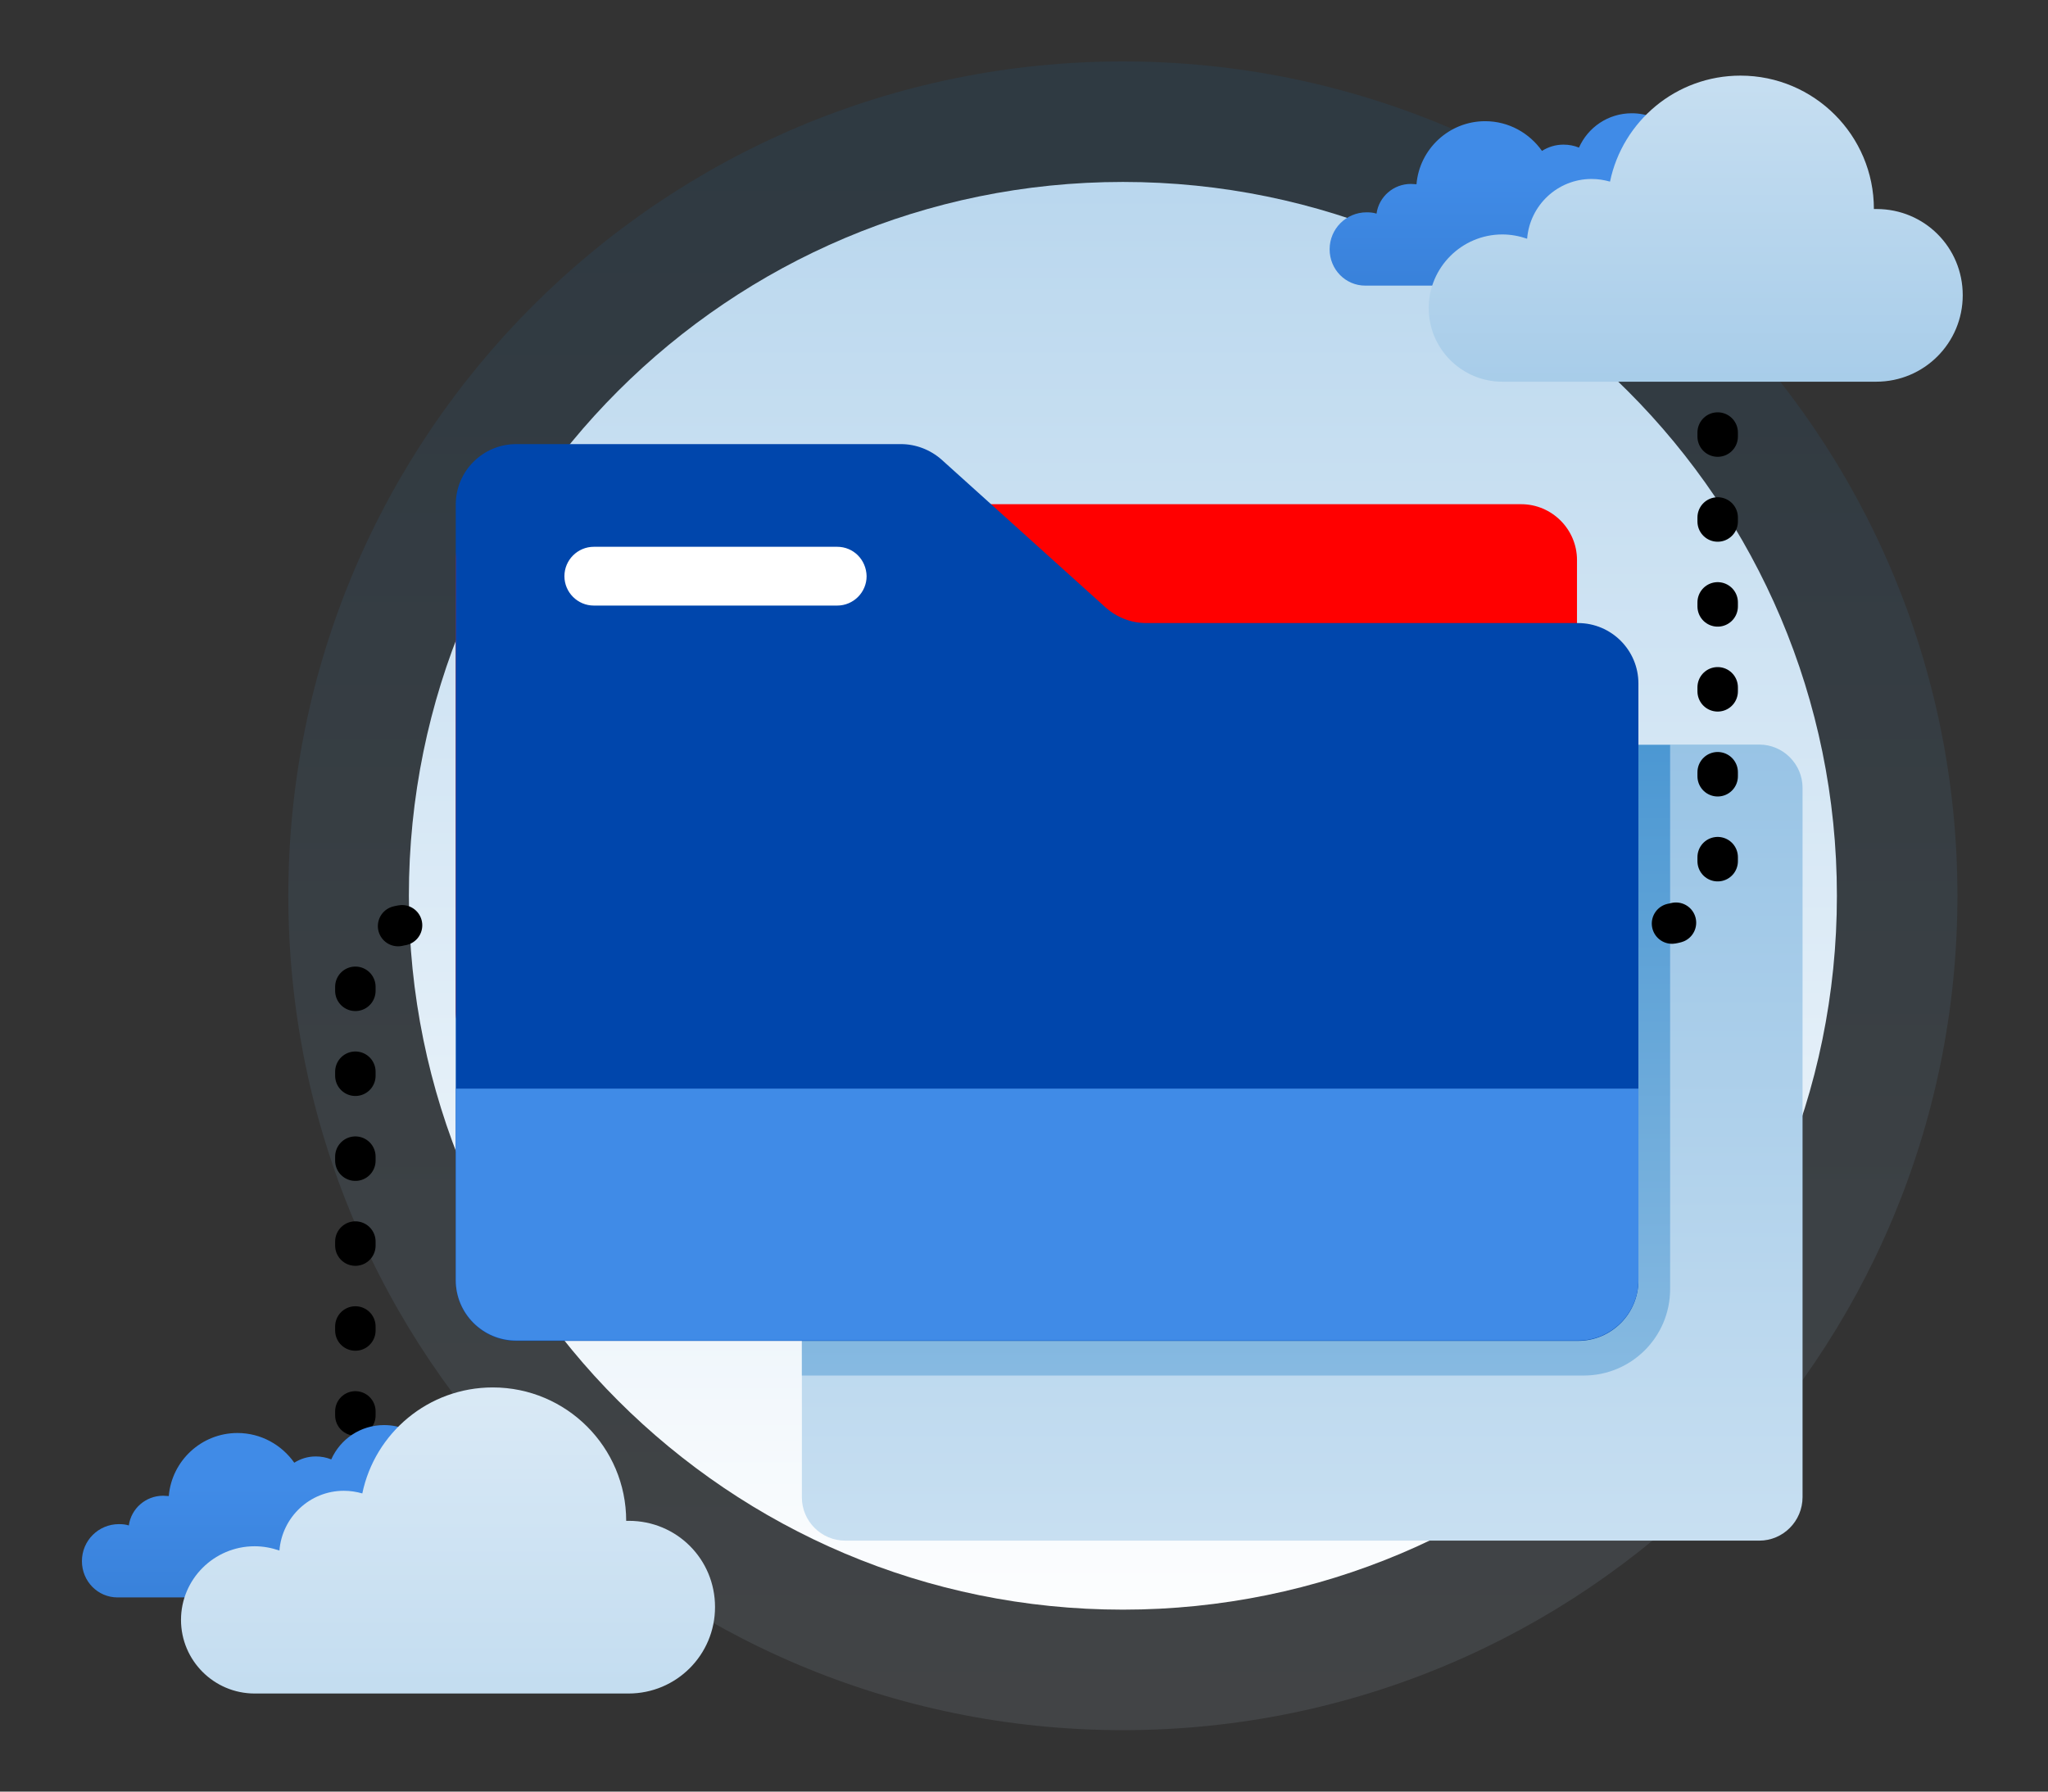
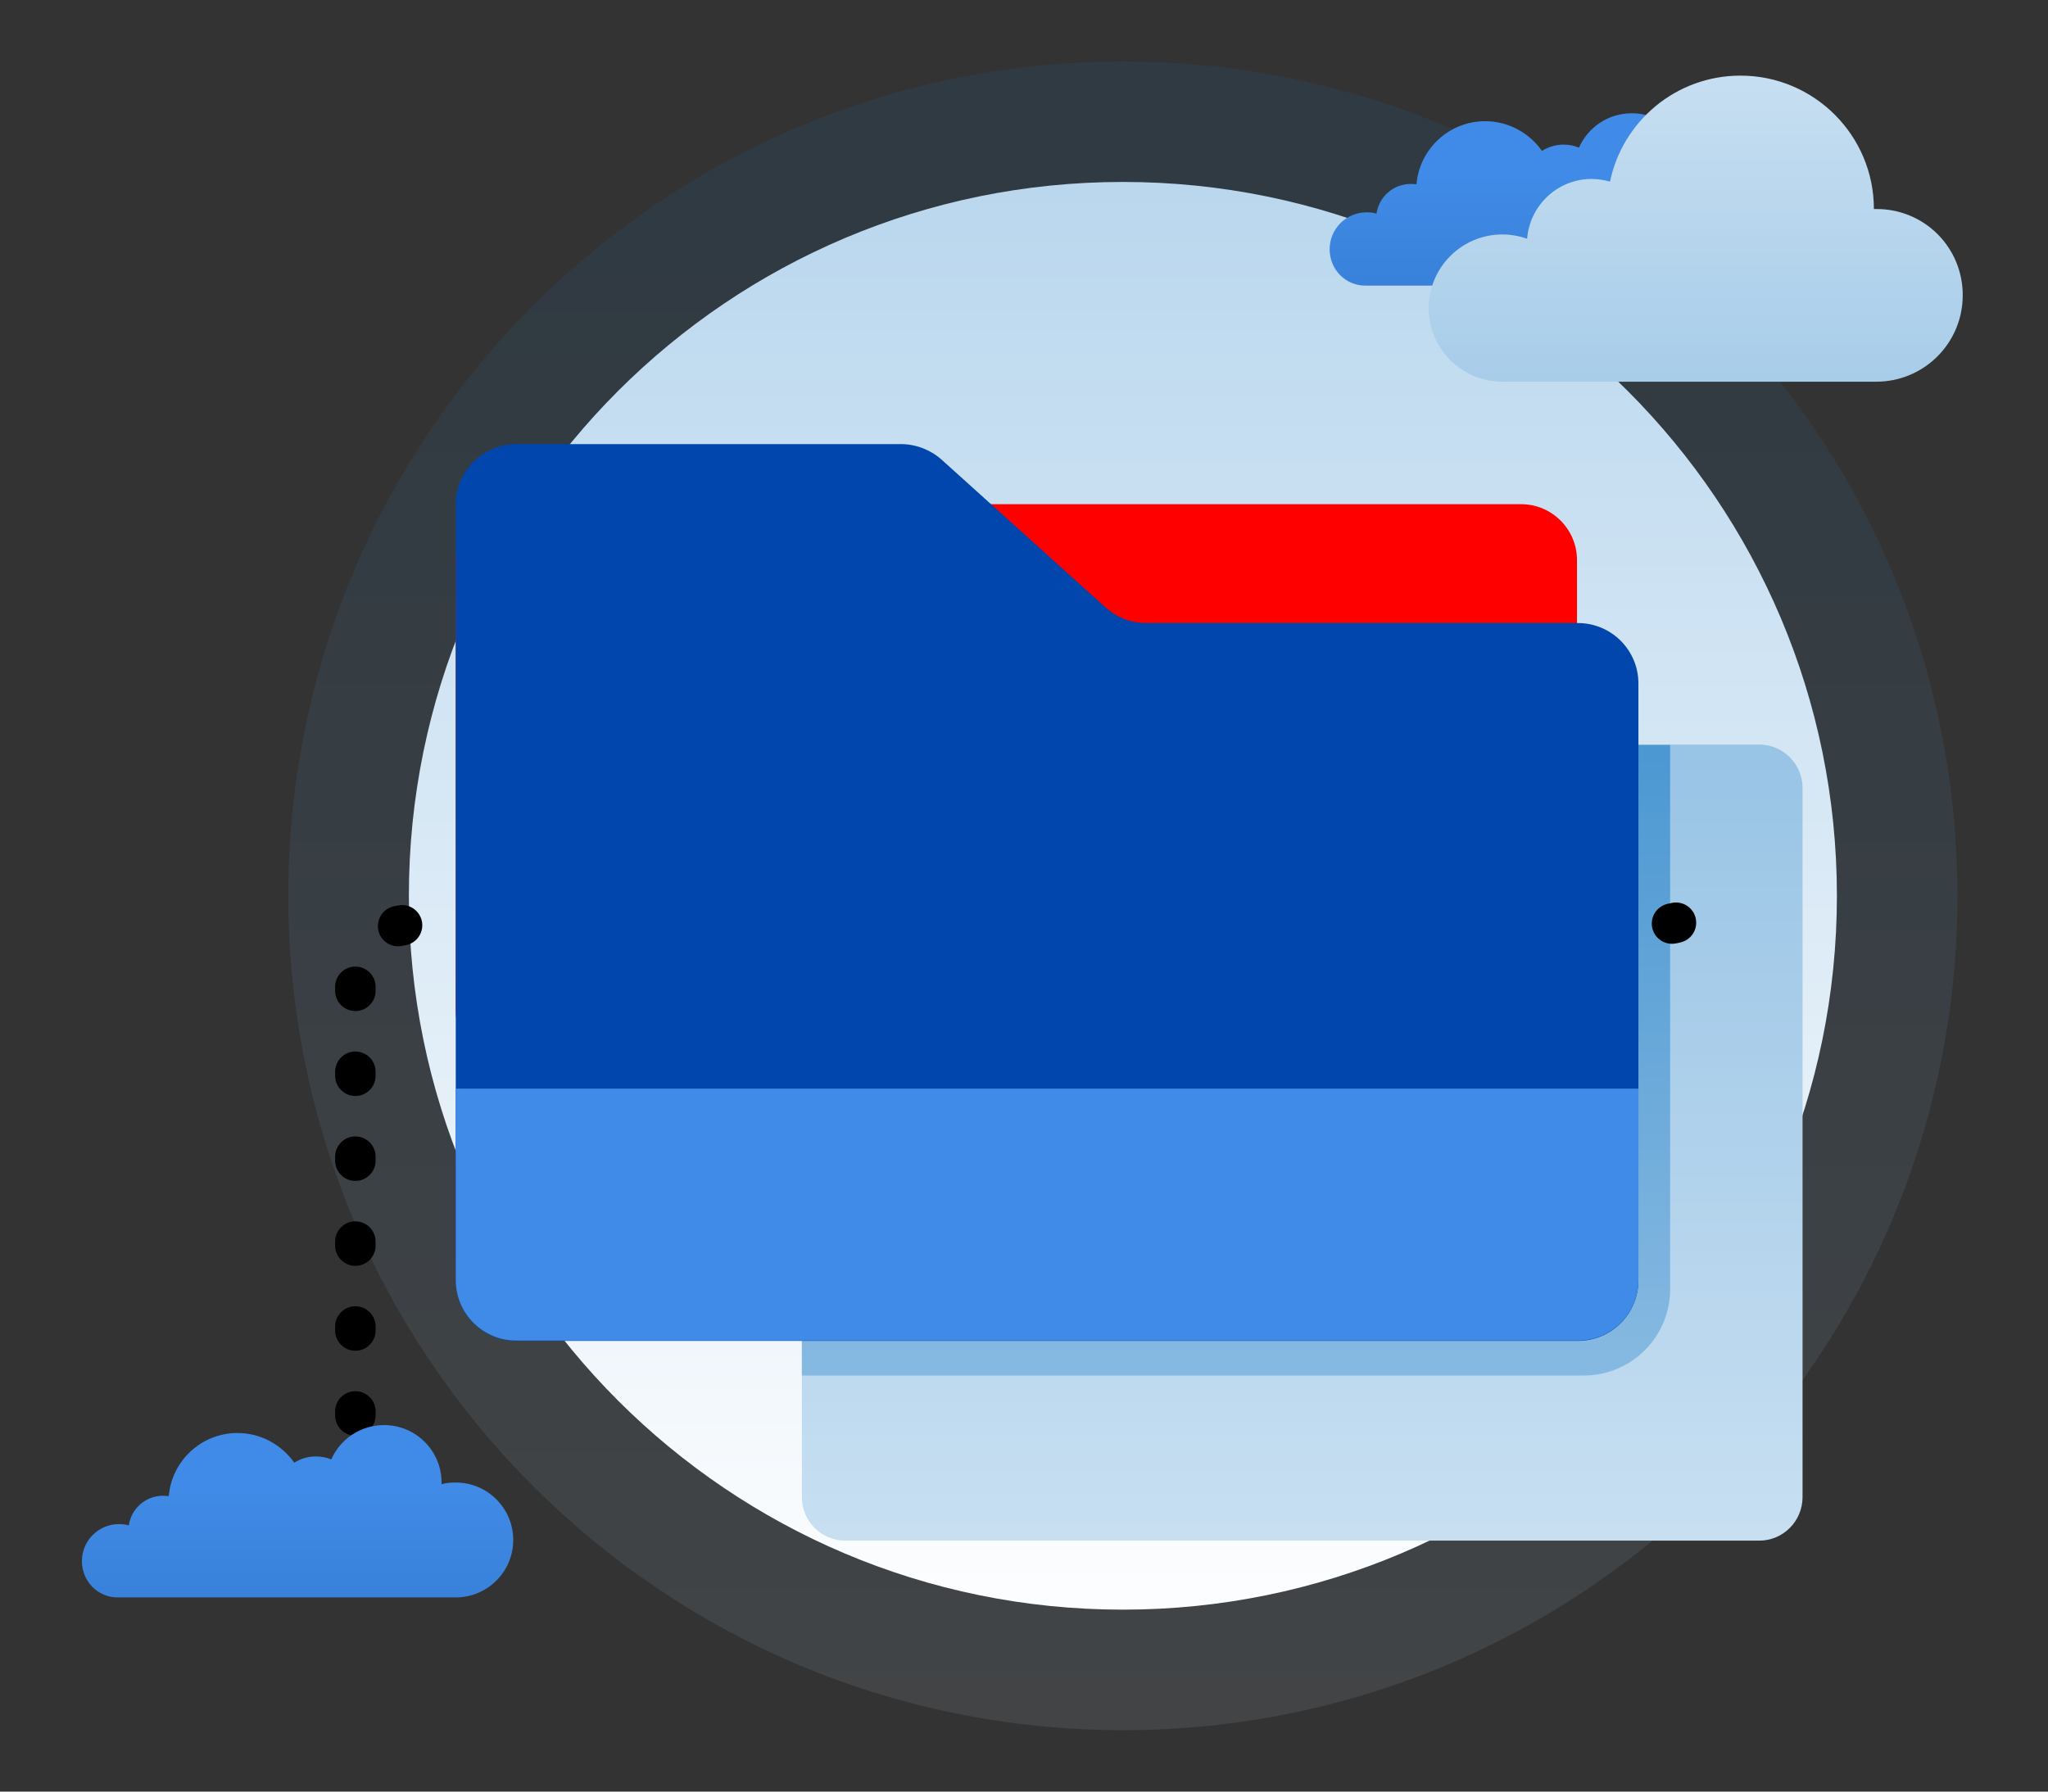
<svg xmlns="http://www.w3.org/2000/svg" width="400" height="350" viewBox="0 0 400 350" fill="none">
  <rect x="0" y="0" width="400" height="350" fill="#333333" stroke="none" />
  <path opacity="0.1" d="M219.313 338C309.336 338 382.314 265.022 382.314 175C382.314 84.978 309.336 12 219.313 12C129.291 12 56.313 84.978 56.313 175C56.313 265.022 129.291 338 219.313 338Z" fill="url(#paint0_linear_847_421)" />
  <path d="M219.314 314.456C296.333 314.456 358.77 252.02 358.77 175C358.77 97.98 296.333 35.544 219.314 35.544C142.294 35.544 79.857 97.98 79.857 175C79.857 252.02 142.294 314.456 219.314 314.456Z" fill="url(#paint1_linear_847_421)" />
  <path d="M343.611 300.975H165.066C160.422 300.975 156.616 297.169 156.616 292.525V153.907C156.616 149.263 160.422 145.458 165.066 145.458H343.611C348.256 145.458 352.061 149.263 352.061 153.907V292.461C352.061 297.169 348.256 300.975 343.611 300.975Z" fill="url(#paint2_linear_847_421)" />
  <path d="M165.066 145.522C160.422 145.522 156.616 149.328 156.616 153.972V268.723H309.296C318.649 268.723 326.196 261.176 326.196 251.824V145.522H165.066Z" fill="url(#paint3_linear_847_421)" />
  <path d="M69.407 299.877V299.556" stroke="black" stroke-width="3.951" stroke-linecap="round" stroke-linejoin="round" />
-   <path d="M69.407 293.106V191.513C69.407 185.514 74.309 180.612 80.308 180.612H324.583C330.581 180.612 335.484 175.709 335.484 169.711V65.086" stroke="black" stroke-width="7.902" stroke-linecap="round" stroke-linejoin="round" stroke-dasharray="0.79 15.8" />
+   <path d="M69.407 293.106V191.513C69.407 185.514 74.309 180.612 80.308 180.612H324.583C330.581 180.612 335.484 175.709 335.484 169.711" stroke="black" stroke-width="7.902" stroke-linecap="round" stroke-linejoin="round" stroke-dasharray="0.79 15.8" />
  <path d="M335.483 61.86V61.539" stroke="black" stroke-width="3.951" stroke-linecap="round" stroke-linejoin="round" />
  <path d="M297.104 208.477H99.918C93.919 208.477 89.017 203.575 89.017 197.576V109.4C89.017 103.402 93.919 98.499 99.918 98.499H297.104C303.103 98.499 308.006 103.402 308.006 109.4V197.576C308.006 203.64 303.168 208.477 297.104 208.477Z" fill="#FF0000" />
  <path d="M308.199 261.951H100.821C94.306 261.951 89.017 256.661 89.017 250.147V98.564C89.017 92.049 94.306 86.76 100.821 86.76H175.967C178.87 86.76 181.708 87.856 183.901 89.791L215.959 118.689C218.152 120.624 220.926 121.72 223.893 121.72H308.199C314.714 121.72 320.003 127.01 320.003 133.524V250.147C320.003 256.661 314.714 261.951 308.199 261.951Z" fill="#0046AC" />
  <path d="M89.017 212.67V250.082C89.017 256.597 94.306 261.886 100.821 261.886H308.199C314.714 261.886 320.003 256.597 320.003 250.082V212.67H89.017Z" fill="#408BE7" />
-   <path d="M163.518 106.82H115.979C112.818 106.82 110.238 109.4 110.238 112.561C110.238 115.722 112.818 118.302 115.979 118.302H163.518C166.679 118.302 169.259 115.722 169.259 112.561C169.194 109.336 166.679 106.82 163.518 106.82Z" fill="white" />
  <path d="M259.693 48.702C259.693 44.703 262.919 41.478 266.918 41.478C267.627 41.478 268.272 41.542 268.853 41.736C269.304 38.446 272.143 35.931 275.561 35.931C275.948 35.931 276.335 35.995 276.658 35.995C277.238 29.093 283.044 23.675 290.074 23.675C294.654 23.675 298.718 25.997 301.169 29.48C302.395 28.706 303.814 28.255 305.362 28.255C306.458 28.255 307.426 28.448 308.393 28.835C310.135 24.901 314.07 22.127 318.714 22.127C324.906 22.127 329.938 27.158 329.938 33.35C329.938 33.48 329.938 33.609 329.938 33.673C330.841 33.415 331.744 33.35 332.711 33.35C338.904 33.35 343.935 38.382 343.935 44.574C343.935 50.766 338.904 55.798 332.711 55.798H266.66C262.79 55.798 259.693 52.637 259.693 48.702Z" fill="url(#paint4_linear_847_421)" />
  <path d="M366.512 40.833C366.318 40.833 366.124 40.833 365.995 40.833C365.995 26.449 354.32 14.774 339.936 14.774C327.358 14.774 316.908 23.675 314.457 35.479C313.296 35.157 312.135 34.963 310.845 34.963C304.201 34.963 298.783 40.123 298.267 46.638C296.783 46.122 295.106 45.8 293.429 45.8C285.495 45.8 279.045 52.25 279.045 60.184C279.045 68.118 285.495 74.568 293.429 74.568H365.931C366.124 74.568 366.318 74.568 366.447 74.568C375.8 74.568 383.347 67.021 383.347 57.668C383.347 48.315 375.864 40.833 366.512 40.833Z" fill="url(#paint5_linear_847_421)" />
  <path d="M16 304.974C16 300.975 19.225 297.75 23.224 297.75C23.934 297.75 24.579 297.814 25.16 298.008C25.611 294.718 28.449 292.202 31.868 292.202C32.255 292.202 32.642 292.267 32.964 292.267C33.545 285.365 39.35 279.947 46.381 279.947C50.961 279.947 55.025 282.269 57.476 285.752C58.701 284.978 60.12 284.527 61.668 284.527C62.765 284.527 63.733 284.72 64.7 285.107C66.442 281.172 70.376 278.399 75.021 278.399C81.213 278.399 86.244 283.43 86.244 289.622C86.244 289.751 86.244 289.88 86.244 289.945C87.147 289.687 88.05 289.622 89.018 289.622C95.21 289.622 100.241 294.654 100.241 300.846C100.241 307.038 95.21 312.069 89.018 312.069H22.966C19.096 312.069 16 308.909 16 304.974Z" fill="url(#paint6_linear_847_421)" />
-   <path d="M122.818 297.105C122.625 297.105 122.431 297.105 122.302 297.105C122.302 282.721 110.627 271.045 96.243 271.045C83.665 271.045 73.215 279.947 70.764 291.751C69.603 291.428 68.442 291.235 67.152 291.235C60.508 291.235 55.09 296.395 54.574 302.91C53.09 302.394 51.413 302.072 49.736 302.072C41.802 302.072 35.352 308.522 35.352 316.456C35.352 324.39 41.802 330.84 49.736 330.84H122.238C122.431 330.84 122.625 330.84 122.754 330.84C132.107 330.84 139.654 323.293 139.654 313.94C139.654 304.587 132.171 297.105 122.818 297.105Z" fill="url(#paint7_linear_847_421)" />
  <defs>
    <linearGradient id="paint0_linear_847_421" x1="219.305" y1="423.117" x2="219.305" y2="35.659" gradientUnits="userSpaceOnUse">
      <stop stop-color="white" />
      <stop offset="1" stop-color="#0E74C3" />
    </linearGradient>
    <linearGradient id="paint1_linear_847_421" x1="219.305" y1="325.454" x2="219.305" y2="-679.692" gradientUnits="userSpaceOnUse">
      <stop stop-color="white" />
      <stop offset="1" stop-color="#0E74C3" />
    </linearGradient>
    <linearGradient id="paint2_linear_847_421" x1="254.356" y1="480.917" x2="254.356" y2="-303.859" gradientUnits="userSpaceOnUse">
      <stop stop-color="white" />
      <stop offset="1" stop-color="#0E74C3" />
    </linearGradient>
    <linearGradient id="paint3_linear_847_421" x1="241.455" y1="520.146" x2="241.455" y2="16.754" gradientUnits="userSpaceOnUse">
      <stop stop-color="white" />
      <stop offset="1" stop-color="#0E74C3" />
    </linearGradient>
    <linearGradient id="paint4_linear_847_421" x1="301.81" y1="34.214" x2="301.81" y2="193.159" gradientUnits="userSpaceOnUse">
      <stop stop-color="#408BE7" />
      <stop offset="1" stop-color="#0B4387" />
    </linearGradient>
    <linearGradient id="paint5_linear_847_421" x1="331.246" y1="-94.804" x2="331.246" y2="372.728" gradientUnits="userSpaceOnUse">
      <stop stop-color="white" />
      <stop offset="1" stop-color="#0E74C3" />
    </linearGradient>
    <linearGradient id="paint6_linear_847_421" x1="58.117" y1="290.486" x2="58.117" y2="449.431" gradientUnits="userSpaceOnUse">
      <stop stop-color="#408BE7" />
      <stop offset="1" stop-color="#0B4387" />
    </linearGradient>
    <linearGradient id="paint7_linear_847_421" x1="87.556" y1="168.901" x2="87.556" y2="823.011" gradientUnits="userSpaceOnUse">
      <stop stop-color="white" />
      <stop offset="1" stop-color="#0E74C3" />
    </linearGradient>
  </defs>
</svg>